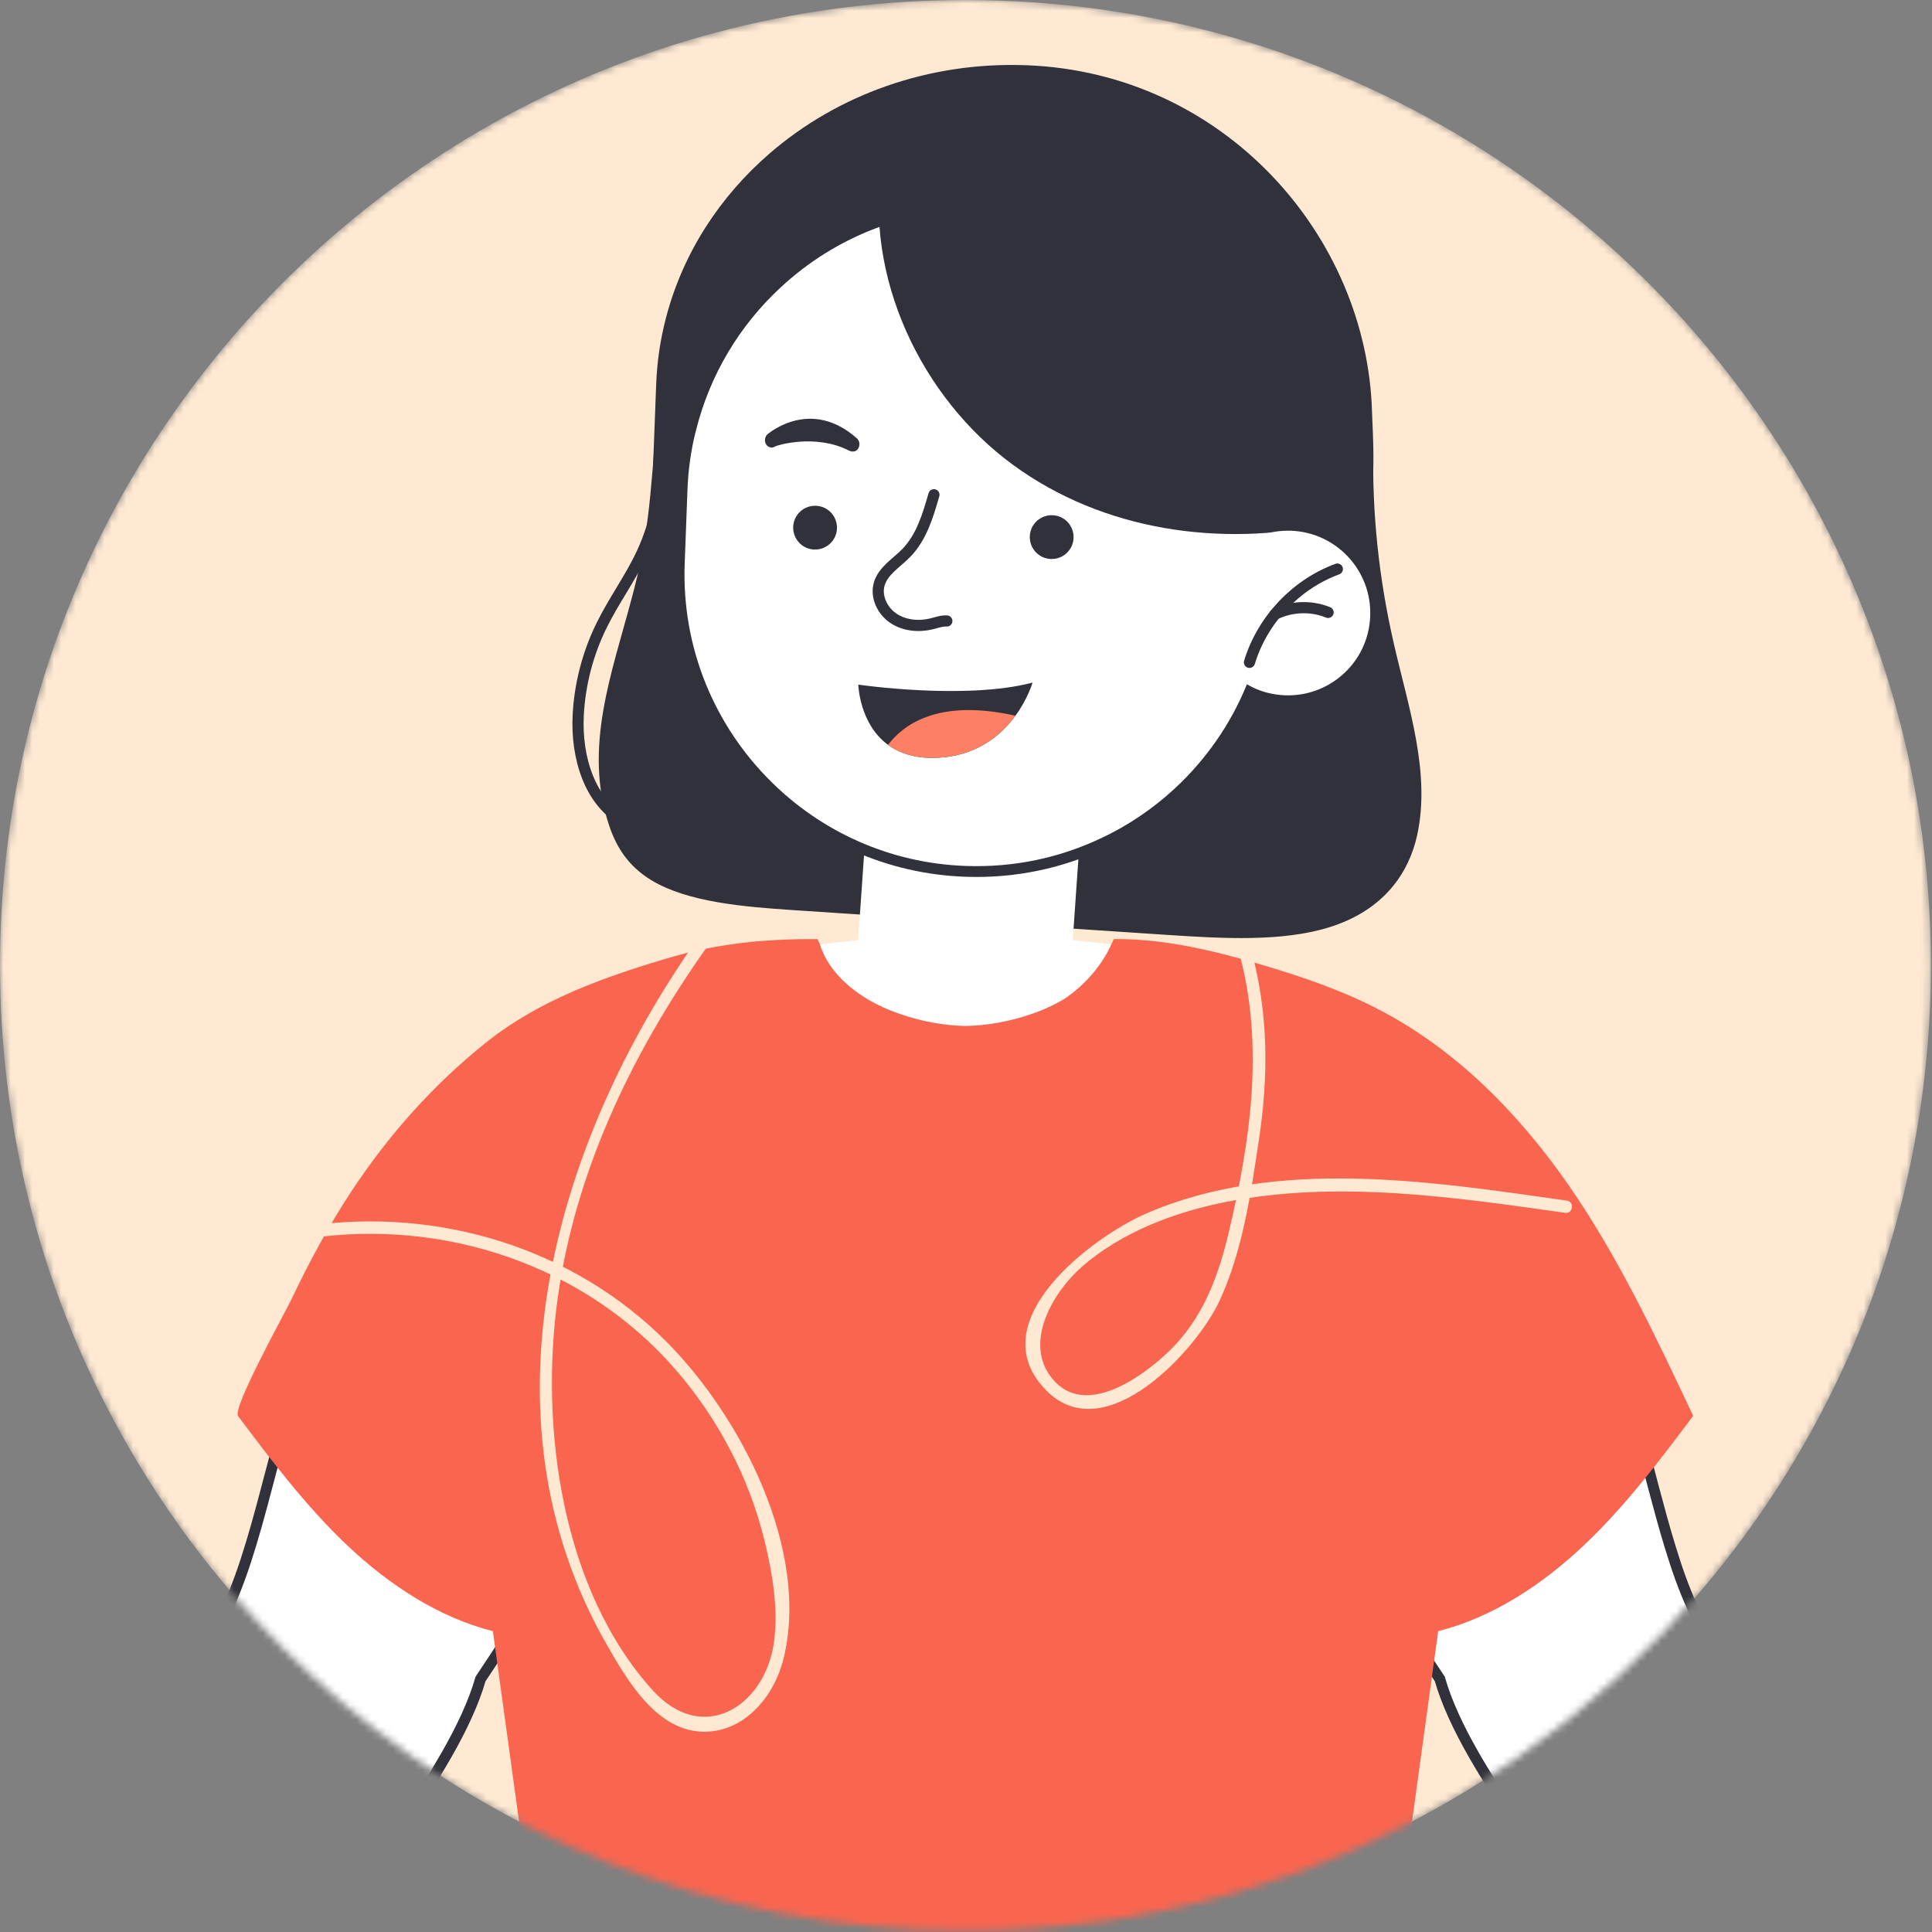
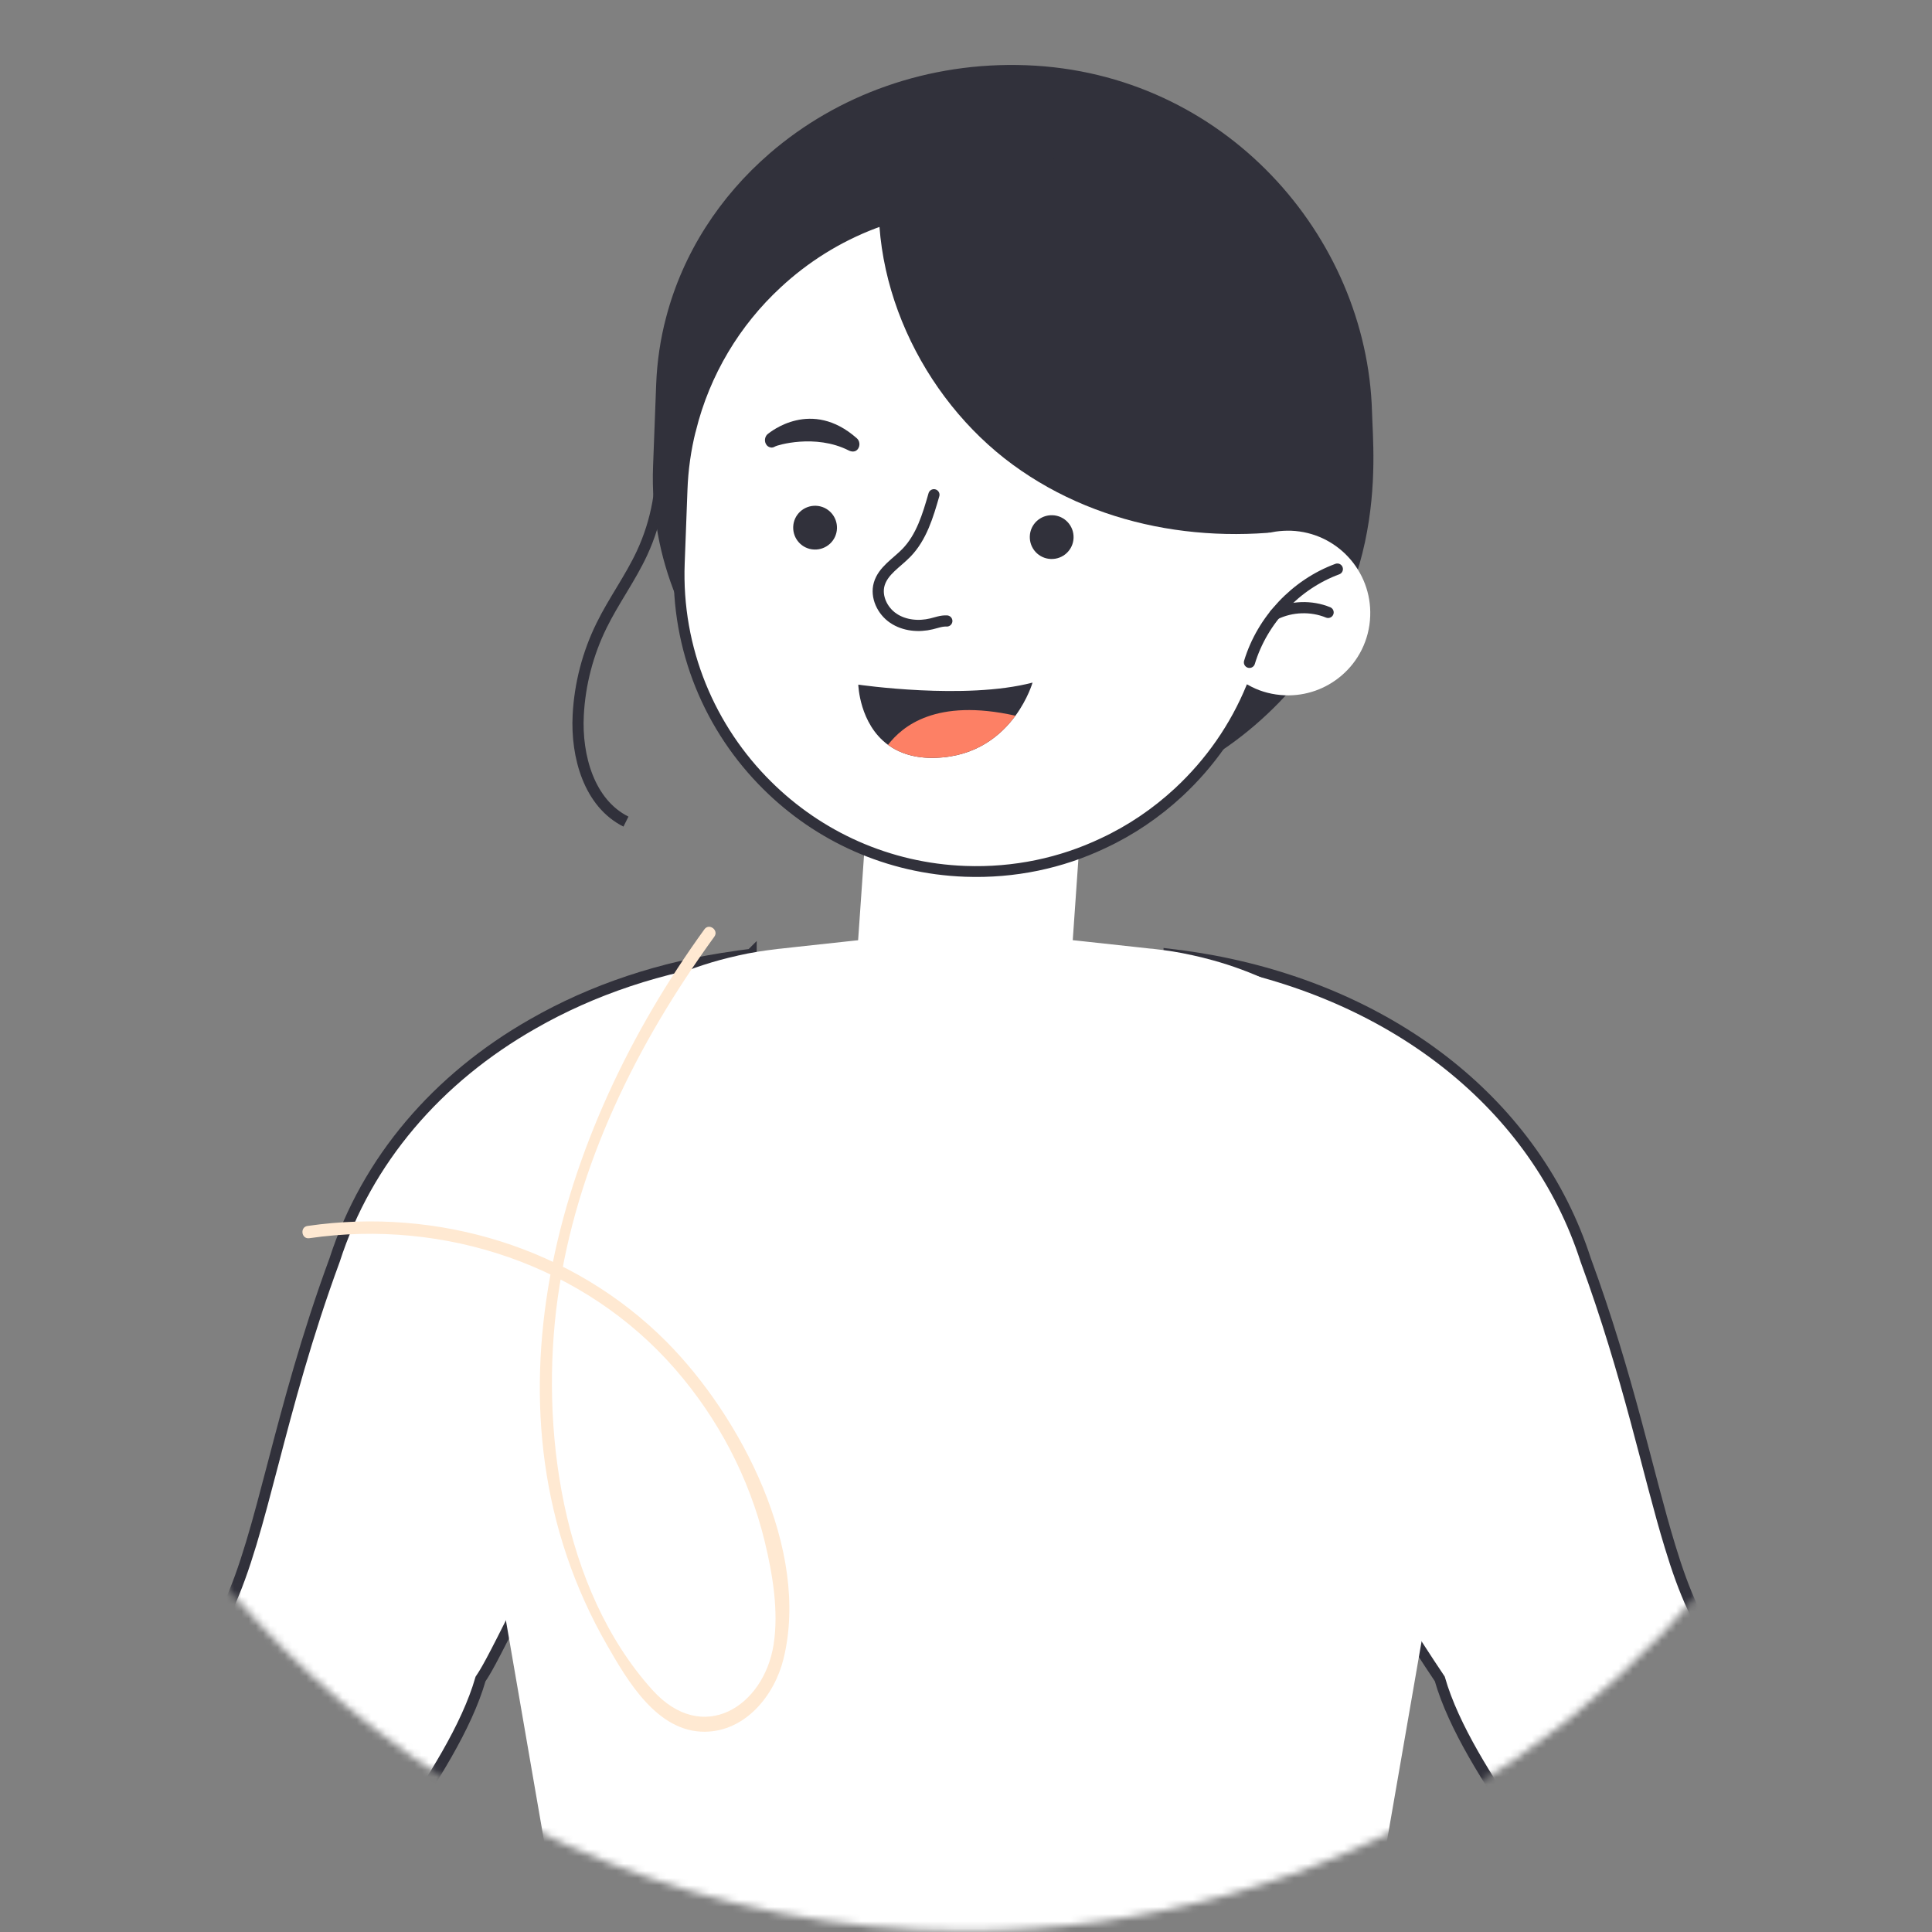
<svg xmlns="http://www.w3.org/2000/svg" width="268" height="268" viewBox="0 0 268 268" fill="none">
  <rect x="0" y="0" width="268" height="268" fill="#808080" stroke="none" />
  <mask id="mask0_174_318" style="mask-type:luminance" maskUnits="userSpaceOnUse" x="0" y="0" width="268" height="268">
    <path d="M267.85 133.92C267.85 135.8 267.82 137.66 267.73 139.53C267 157.25 262.84 174.06 255.88 189.34C254.5 192.37 253.01 195.33 251.42 198.24C228.66 239.71 184.59 267.83 133.93 267.83C98.76 267.83 66.75 254.28 42.86 232.09C33.08 223.02 24.65 212.5 17.92 200.87C16.49 198.4 15.16 195.9 13.88 193.34C5 175.44 0 155.27 0 133.93C0 114.65 4.07 96.32 11.41 79.77C15.14 71.32 19.73 63.34 25.06 55.92C49.37 22.04 89.07 0 133.93 0C187.19 0 233.18 31.07 254.74 76.08C255.8 78.27 256.77 80.47 257.71 82.73C264.25 98.49 267.85 115.79 267.85 133.92Z" fill="white" />
  </mask>
  <g mask="url(#mask0_174_318)">
-     <path d="M267.85 133.92C267.85 135.8 267.82 137.66 267.73 139.53C267 157.25 262.84 174.06 255.88 189.34C254.5 192.37 253.01 195.33 251.42 198.24C228.66 239.71 184.59 267.83 133.93 267.83C98.76 267.83 66.75 254.28 42.86 232.09C33.08 223.02 24.65 212.5 17.92 200.87C16.49 198.4 15.16 195.9 13.88 193.34C5 175.44 0 155.27 0 133.93C0 114.65 4.07 96.32 11.41 79.77C15.14 71.32 19.73 63.34 25.06 55.92C49.37 22.04 89.07 0 133.93 0C187.19 0 233.18 31.07 254.74 76.08C255.8 78.27 256.77 80.47 257.71 82.73C264.25 98.49 267.85 115.79 267.85 133.92Z" fill="#FFE9D2" />
-     <path d="M91.24 55.54C90.191 70.64 89.781 74.84 87.71 82.68C84.9 93.35 80.841 103.74 84.531 114.61C85.451 117.31 87.01 120.1 90.421 122.14C95.441 125.14 103.1 125.79 110.07 126.25C127.37 127.4 144.68 128.54 161.98 129.69C169.63 130.2 177.79 130.65 184.29 128.66C192.07 126.27 195.48 120.95 196.59 115.82C198.48 107.09 195.35 98.06 193.32 89.16C191.26 80.16 190.32 71.12 190.5 62.14C190.58 58.31 99.71 49.67 91.231 55.54H91.24Z" fill="#31313B" />
    <path d="M91.61 62.39C92.02 67.28 91.13 72.27 89.06 76.72C87.44 80.21 85.13 83.33 83.44 86.78C81.54 90.64 80.43 94.9 80.21 99.2C79.91 104.91 81.72 111.42 86.83 113.97" stroke="#31313B" stroke-width="1.55" stroke-miterlimit="10" />
    <path d="M121.256 98.516L118.562 137.223L148.191 139.284L150.884 100.578L121.256 98.516Z" fill="white" />
    <path d="M91.02 53.38L90.59 64.7C89.63 90.21 111.07 111.74 138.49 112.77C152.21 113.29 164.81 108.59 174.12 100.56C192.93 84.34 190.5 63.66 190.32 57.11C189.62 32.73 169.83 10.09 142.4 9.05C128.68 8.53 116.08 13.23 106.79 21.26C99.85 27.25 94.76 35.07 92.42 43.95C91.61 46.98 91.14 50.14 91.02 53.37V53.38Z" fill="#31313B" />
    <path d="M95.79 59.6C95.11 62.3 94.71 65.12 94.61 68L94.4 73.61L94.23 78.1C93.77 90.12 98.52 101.13 106.45 108.97C113.52 115.99 123.16 120.48 133.9 120.87C140.72 121.12 147.21 119.72 152.99 116.98C156.85 115.19 160.39 112.78 163.5 109.9C167.85 105.86 171.34 100.9 173.63 95.28C174.81 92.38 175.69 89.32 176.18 86.14C176.35 85.12 176.47 84.09 176.55 83.05C176.61 82.44 176.65 81.82 176.67 81.2L176.95 73.74L177.05 71.09C177.9 48.33 160.16 29.19 137.38 28.34C125.98 27.91 115.51 32.13 107.79 39.31C102 44.66 97.76 51.66 95.8 59.59L95.79 59.6Z" fill="white" stroke="#31313B" stroke-width="1.5" stroke-miterlimit="10" />
    <path d="M184.25 72.7C169.39 75.9 153.09 73.69 140.49 64.46C127.89 55.23 119.74 38.46 122.38 22.28C141.61 18.14 180.81 20.84 184.26 72.69L184.25 72.7Z" fill="#31313B" />
    <path d="M116.1 73.31C116.16 71.63 114.86 70.22 113.18 70.16C111.5 70.1 110.09 71.4 110.03 73.08C109.97 74.76 111.27 76.17 112.95 76.23C114.63 76.29 116.04 74.99 116.1 73.31Z" fill="#31313B" />
    <path d="M148.921 74.62C148.981 72.94 147.681 71.53 146.001 71.47C144.321 71.41 142.911 72.71 142.851 74.39C142.791 76.07 144.091 77.48 145.771 77.54C147.451 77.6 148.861 76.3 148.921 74.62Z" fill="#31313B" />
    <path d="M129.55 68.63C128.72 71.52 127.83 74.53 125.73 76.69C124.38 78.08 122.5 79.16 121.96 81.03C121.46 82.76 122.39 84.73 123.92 85.76C125.45 86.79 127.44 86.97 129.21 86.54C129.91 86.37 130.61 86.1 131.34 86.14" stroke="#31313B" stroke-width="1.55" stroke-linecap="round" stroke-linejoin="round" />
    <path d="M167.24 84.6C167.07 89.26 169.69 93.36 173.63 95.28C175.01 95.98 176.58 96.38 178.24 96.45C181.21 96.56 183.95 95.53 186.06 93.74C188.41 91.75 189.95 88.8 190.07 85.47C190.31 79.16 185.39 73.86 179.09 73.62C178.36 73.6 177.64 73.64 176.95 73.74C173.44 74.27 170.43 76.42 168.72 79.42C167.85 80.95 167.31 82.72 167.25 84.6H167.24Z" fill="white" />
    <path d="M185.51 78.94C179.75 81.06 175.1 86 173.32 91.88" stroke="#31313B" stroke-width="1.55" stroke-linecap="round" stroke-linejoin="round" />
    <path d="M184.23 84.95C181.89 83.99 179.14 84.09 176.87 85.2" stroke="#31313B" stroke-width="1.55" stroke-linecap="round" stroke-linejoin="round" />
    <path d="M253.87 271.57H222.27C218.95 262.78 203.56 246.28 199.72 232.89C198.79 231.51 197.89 230.13 197 228.76C191.85 220.84 187.31 213.26 183.38 205.95C168.58 178.47 162.15 154.88 162.15 132.34C163.53 132.5 164.9 132.7 166.25 132.91C166.9 133.02 167.55 133.13 168.21 133.25C193.53 137.97 213.07 153.4 219.95 174.75C225.91 190.96 228.57 204.41 231.66 214.51C232.62 217.68 233.63 220.52 234.8 223.02C240.48 232.93 246.32 248.76 250.3 260.55C251.79 264.96 253.02 268.81 253.87 271.56V271.57Z" fill="white" stroke="#31313B" stroke-width="1.5" stroke-miterlimit="10" />
-     <path d="M104.22 132.34C104.22 134.3 104.17 136.27 104.08 138.24C104.05 138.81 104.02 139.37 103.97 139.95C103.44 148.32 102.01 156.87 99.58 165.76C94.53 184.31 85.14 204.3 70.54 227C69.28 228.94 67.99 230.91 66.66 232.9C62.81 246.28 47.44 262.79 44.11 271.58H12.51C13.5 268.4 14.98 263.77 16.78 258.48C20.72 246.97 26.22 232.38 31.56 223.05C36.47 212.6 38.58 196.08 46.42 174.78C50.88 160.93 60.67 149.56 73.93 142.02C82.16 137.3 91.72 134.07 102.17 132.64C102.42 132.59 102.68 132.56 102.93 132.53C103.35 132.47 103.77 132.41 104.2 132.36L104.22 132.34Z" fill="white" stroke="#31313B" stroke-width="1.5" stroke-miterlimit="10" />
+     <path d="M104.22 132.34C104.22 134.3 104.17 136.27 104.08 138.24C104.05 138.81 104.02 139.37 103.97 139.95C103.44 148.32 102.01 156.87 99.58 165.76C69.28 228.94 67.99 230.91 66.66 232.9C62.81 246.28 47.44 262.79 44.11 271.58H12.51C13.5 268.4 14.98 263.77 16.78 258.48C20.72 246.97 26.22 232.38 31.56 223.05C36.47 212.6 38.58 196.08 46.42 174.78C50.88 160.93 60.67 149.56 73.93 142.02C82.16 137.3 91.72 134.07 102.17 132.64C102.42 132.59 102.68 132.56 102.93 132.53C103.35 132.47 103.77 132.41 104.2 132.36L104.22 132.34Z" fill="white" stroke="#31313B" stroke-width="1.5" stroke-miterlimit="10" />
    <path d="M204.57 180.38C204.59 181.76 204.55 183.16 204.41 184.56C204.32 186.16 204.13 187.74 203.85 189.34L203.71 190.21L203.01 194.15L202.98 194.35L201.01 205.7L200.64 207.86L200.38 209.29L200.15 210.67L197.01 228.76L191.78 258.91L189.58 271.63H78.28L76.08 258.91L74.19 247.99L70.56 226.98L67.49 209.28L67.23 207.85L66.75 205.09L65.34 196.98L64.16 190.19L64.04 189.32C63.74 187.64 63.56 185.97 63.45 184.27C63.34 182.97 63.29 181.66 63.31 180.36C63.34 177.15 63.7 173.93 64.37 170.78C65.24 166.67 66.62 162.66 68.53 158.84C69.28 157.38 70.08 155.94 70.95 154.55C70.97 154.53 70.97 154.52 70.98 154.5C72.92 151.43 75.2 148.6 77.73 146.08C79.87 143.91 82.19 141.97 84.67 140.24C89.9 136.61 95.85 134 102.22 132.59C102.28 132.57 102.36 132.56 102.42 132.54C104.17 132.14 105.98 131.86 107.79 131.65L107.99 131.62H108.01L108.24 131.6L110.49 131.35L118.52 130.48L119.11 130.42L120.26 130.3C125.32 130.3 129.84 130.41 133.94 130.61H133.99C138.09 130.41 142.61 130.3 147.65 130.3L148.81 130.42L149.4 130.48L157.41 131.35L159.49 131.58L159.89 131.61H159.91L160.13 131.64C161.84 131.83 163.53 132.09 165.19 132.46H165.21C166.23 132.68 167.24 132.93 168.25 133.21C173.64 134.7 178.7 137.09 183.23 140.23C188.65 143.99 193.34 148.82 196.92 154.48C196.94 154.5 196.94 154.51 196.95 154.53C197.82 155.91 198.64 157.36 199.37 158.82C201.28 162.64 202.66 166.65 203.53 170.76C204.2 173.9 204.54 177.11 204.59 180.34L204.57 180.38Z" fill="white" />
-     <path d="M234.85 196.43C230.15 202.69 225.41 208.98 219.68 214.39C213.95 219.79 207.13 224.33 199.5 226.27C197.34 241.97 195.18 257.65 193.03 273.33L162.19 273.38L133.94 273.43L105.69 273.38L74.85 273.33C72.69 257.65 70.53 241.97 68.37 226.27C60.75 224.33 53.92 219.8 48.19 214.39C42.47 208.97 37.72 202.68 33.02 196.43C32.19 195.33 39.59 182 40.44 180.21C42.87 175.09 45.55 170.13 48.66 165.39C53.79 157.57 60.07 150.49 67.38 144.65C74.88 138.65 83.87 135.5 92.99 132.81C99.64 130.85 106.47 130.21 113.41 130.27C113.44 130.35 113.47 130.43 113.51 130.5C113.56 130.62 113.62 130.75 113.69 130.87C114.66 134.1 117.17 136.66 120.2 138.52C120.22 138.52 120.23 138.54 120.26 138.55C121.74 139.44 123.34 140.15 124.93 140.69C127.83 141.68 130.89 142.26 133.95 142.32C137.03 142.26 140.09 141.68 142.99 140.69C144.6 140.15 146.2 139.43 147.66 138.55C147.68 138.53 147.69 138.52 147.71 138.52C150.53 136.59 152.85 133.97 154.27 130.76C154.33 130.67 154.37 130.57 154.4 130.46C154.45 130.4 154.46 130.32 154.5 130.26C161.44 130.2 168.29 131.84 174.92 133.8C180.44 135.43 185.94 137.29 191.04 139.92C201.98 145.54 210.75 154.53 217.65 164.48C224.53 174.43 229.67 185.38 234.88 196.42L234.85 196.43Z" fill="#F9654F" />
    <path d="M106.93 62.07C106.65 62.04 106.39 61.87 106.24 61.58C105.98 61.09 106.13 60.45 106.57 60.15C106.83 59.97 112.54 55.21 118.86 60.8C119.26 61.15 119.34 61.8 119.02 62.26C118.7 62.72 118.18 62.71 117.72 62.48C113.08 60.13 107.73 61.78 107.52 61.93C107.34 62.05 107.14 62.1 106.94 62.08L106.93 62.07Z" fill="#31313C" />
    <path d="M143.23 94.69C143.23 94.69 142.6 96.9 140.86 99.28C138.86 102 135.44 104.93 129.84 105.12C126.9 105.23 124.75 104.46 123.18 103.32C119.2 100.41 119.06 94.97 119.06 94.97C119.06 94.97 133.9 97.14 143.22 94.69H143.23Z" fill="#31313C" />
    <path d="M140.86 99.28C138.86 102 135.44 104.93 129.84 105.12C126.9 105.23 124.75 104.46 123.18 103.32C125.17 100.75 129.82 96.81 140.86 99.28Z" fill="#FD8065" />
  </g>
  <path d="M42.91 171.76C61.66 169.04 81.081 175.49 93.641 189.9C99.591 196.73 103.93 204.97 106.07 213.79C107.17 218.32 108.04 223.5 107.31 228.14C105.96 236.71 97.49 242.17 90.501 234.43C77.891 220.45 74.861 197.93 77.371 180C79.941 161.66 88.32 144.79 99.091 129.93C99.74 129.04 98.371 128.01 97.721 128.9C77.251 157.15 65.621 195.87 84.21 228.21C87.061 233.18 91.18 240.27 97.77 240.22C103.4 240.18 107.43 235.19 108.68 230.13C112.41 215.04 102.77 196.51 92.471 186.14C79.481 173.07 60.761 167.43 42.66 170.06C41.571 170.22 41.81 171.92 42.901 171.76H42.91Z" fill="#FFE9D2" />
-   <path d="M171.9 132.16C175.42 145.16 173.45 158.41 170.36 171.31C168.93 177.29 166.73 183.03 162.21 187.39C158.49 190.98 150.53 196.78 145.98 191.26C141.89 186.3 146.06 179.28 149.99 175.8C155.5 170.92 162.98 168.12 170.11 166.72C185.57 163.68 201.7 166.06 217.12 168.24C218.21 168.39 218.43 166.69 217.34 166.54C198.5 163.88 177.19 160.49 159.07 168.3C151.58 171.53 135.63 183.44 145.22 192.96C153.36 201.05 165.97 187.33 169.17 180.44C172.36 173.59 173.52 165.51 174.63 158.14C175.97 149.23 175.96 140.65 173.6 131.92C173.32 130.87 171.61 131.1 171.9 132.16Z" fill="#FFE9D2" />
</svg>